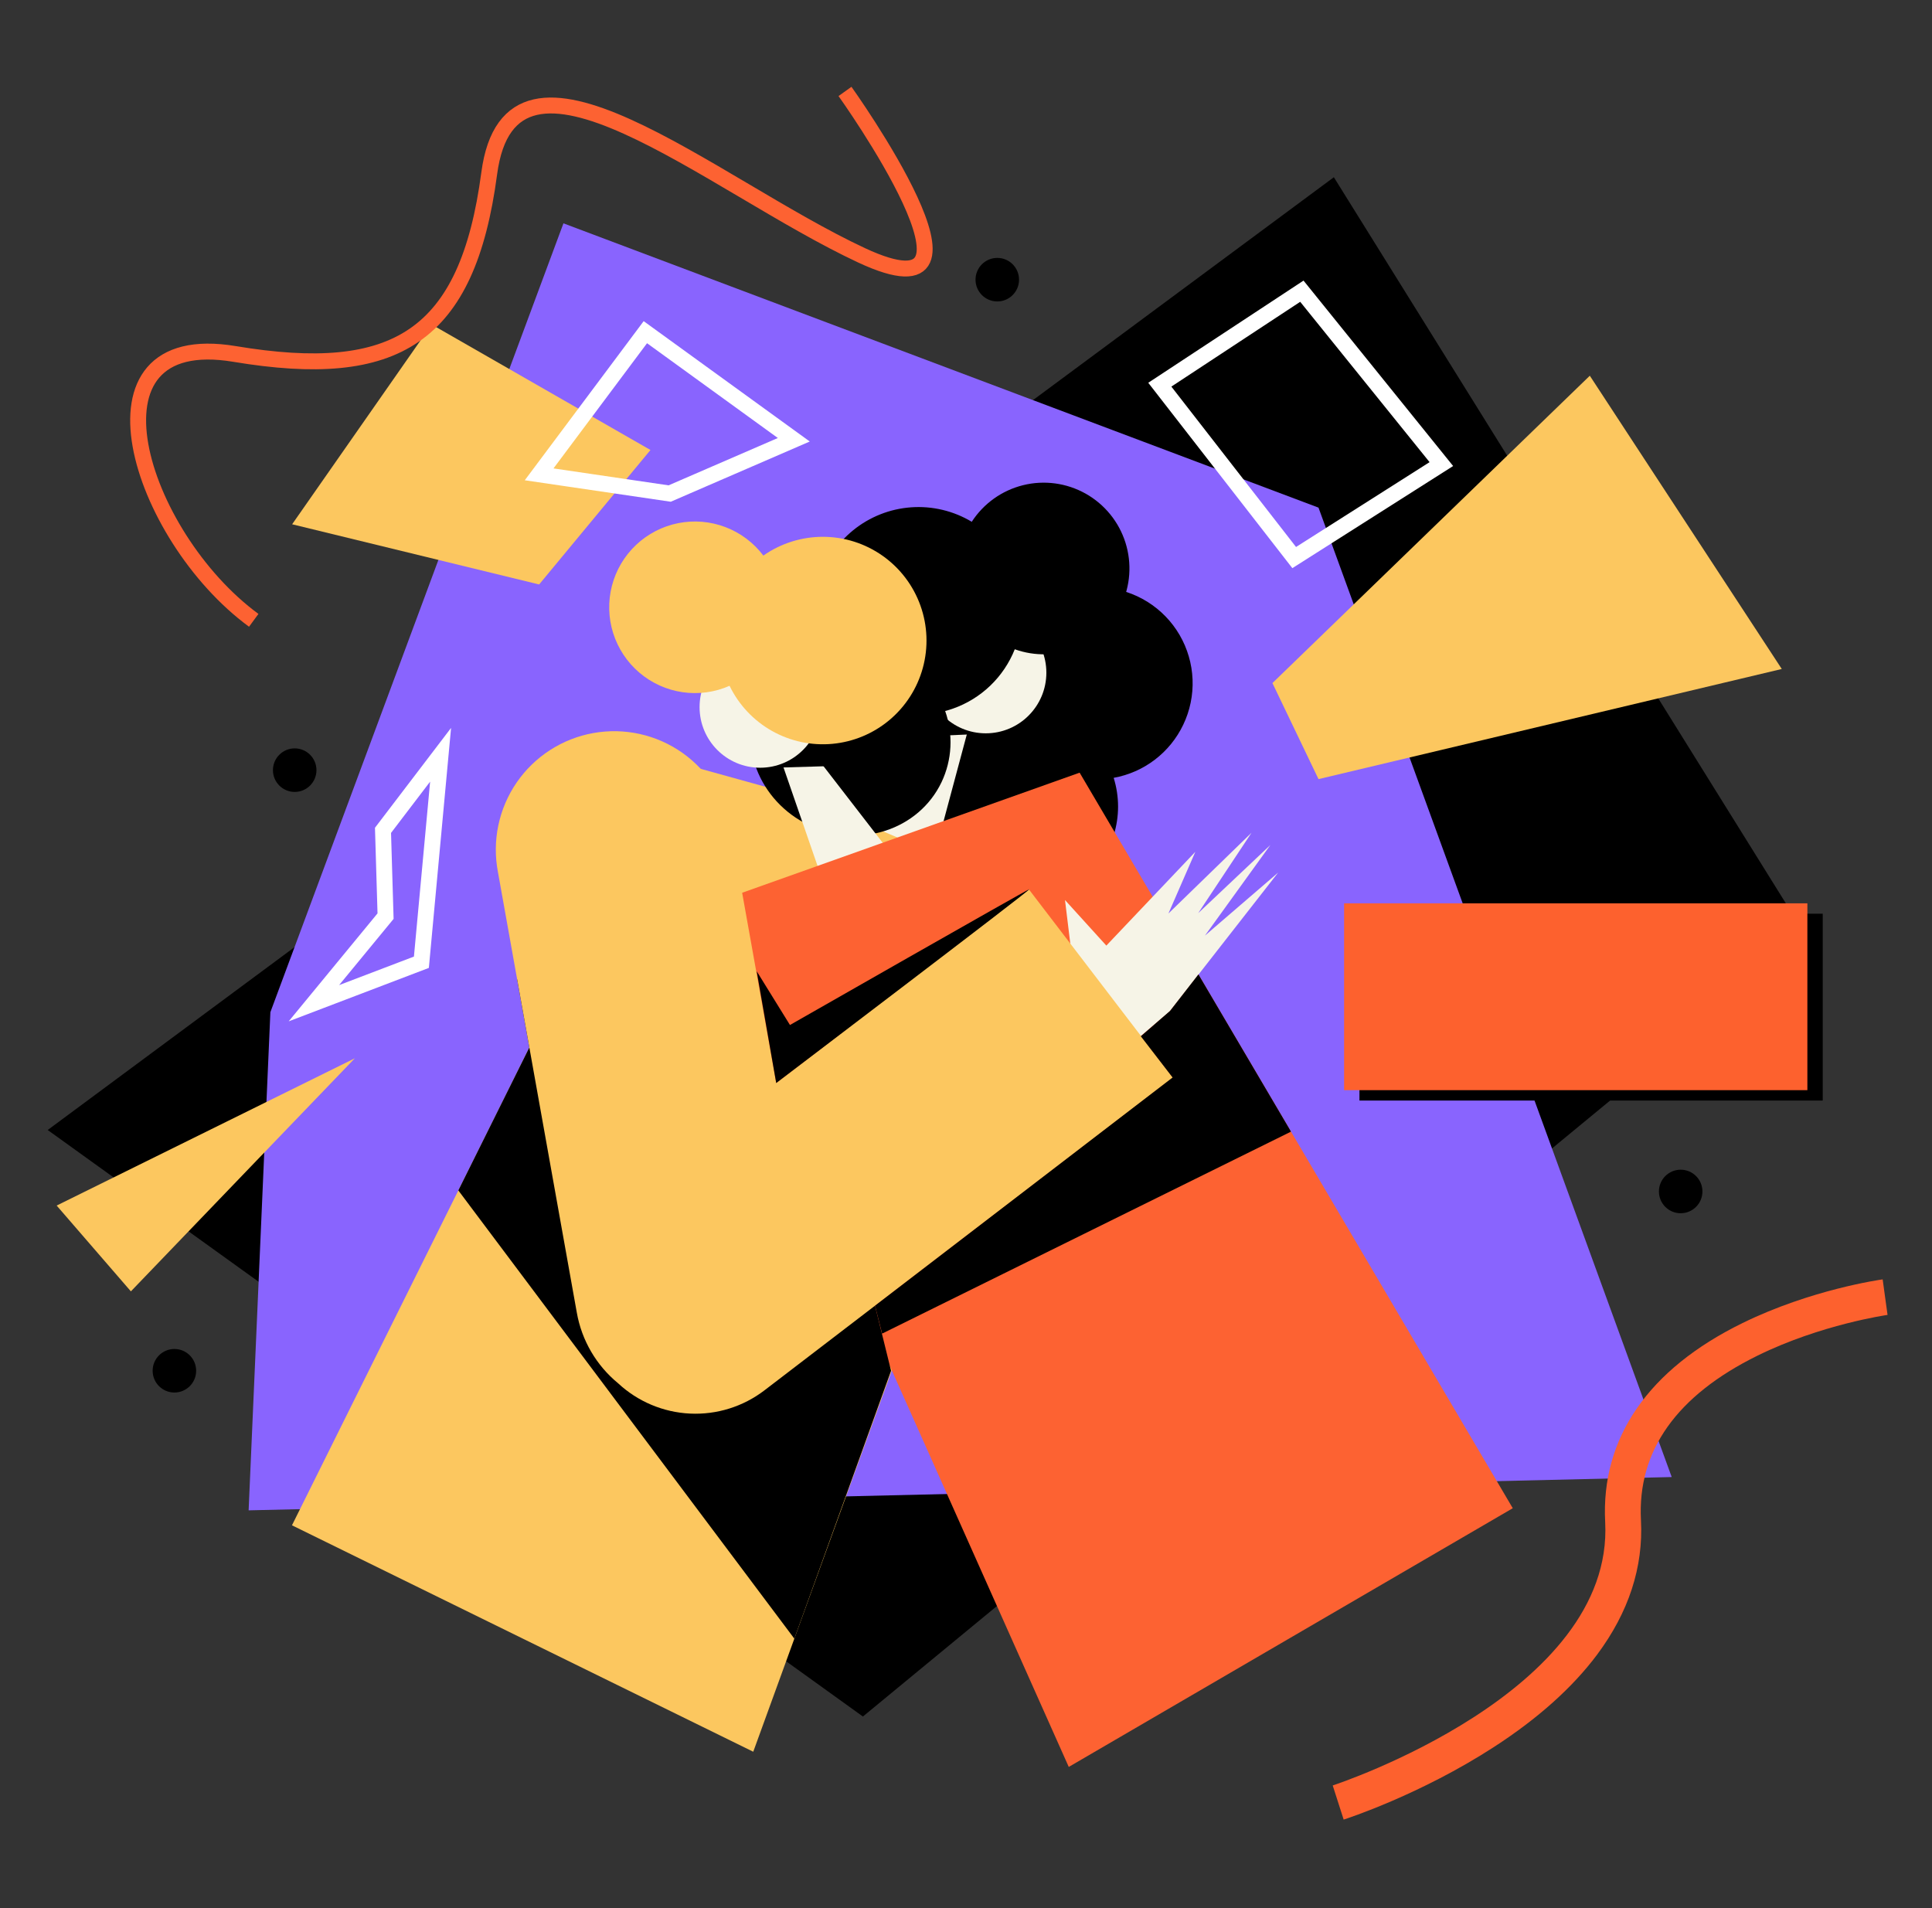
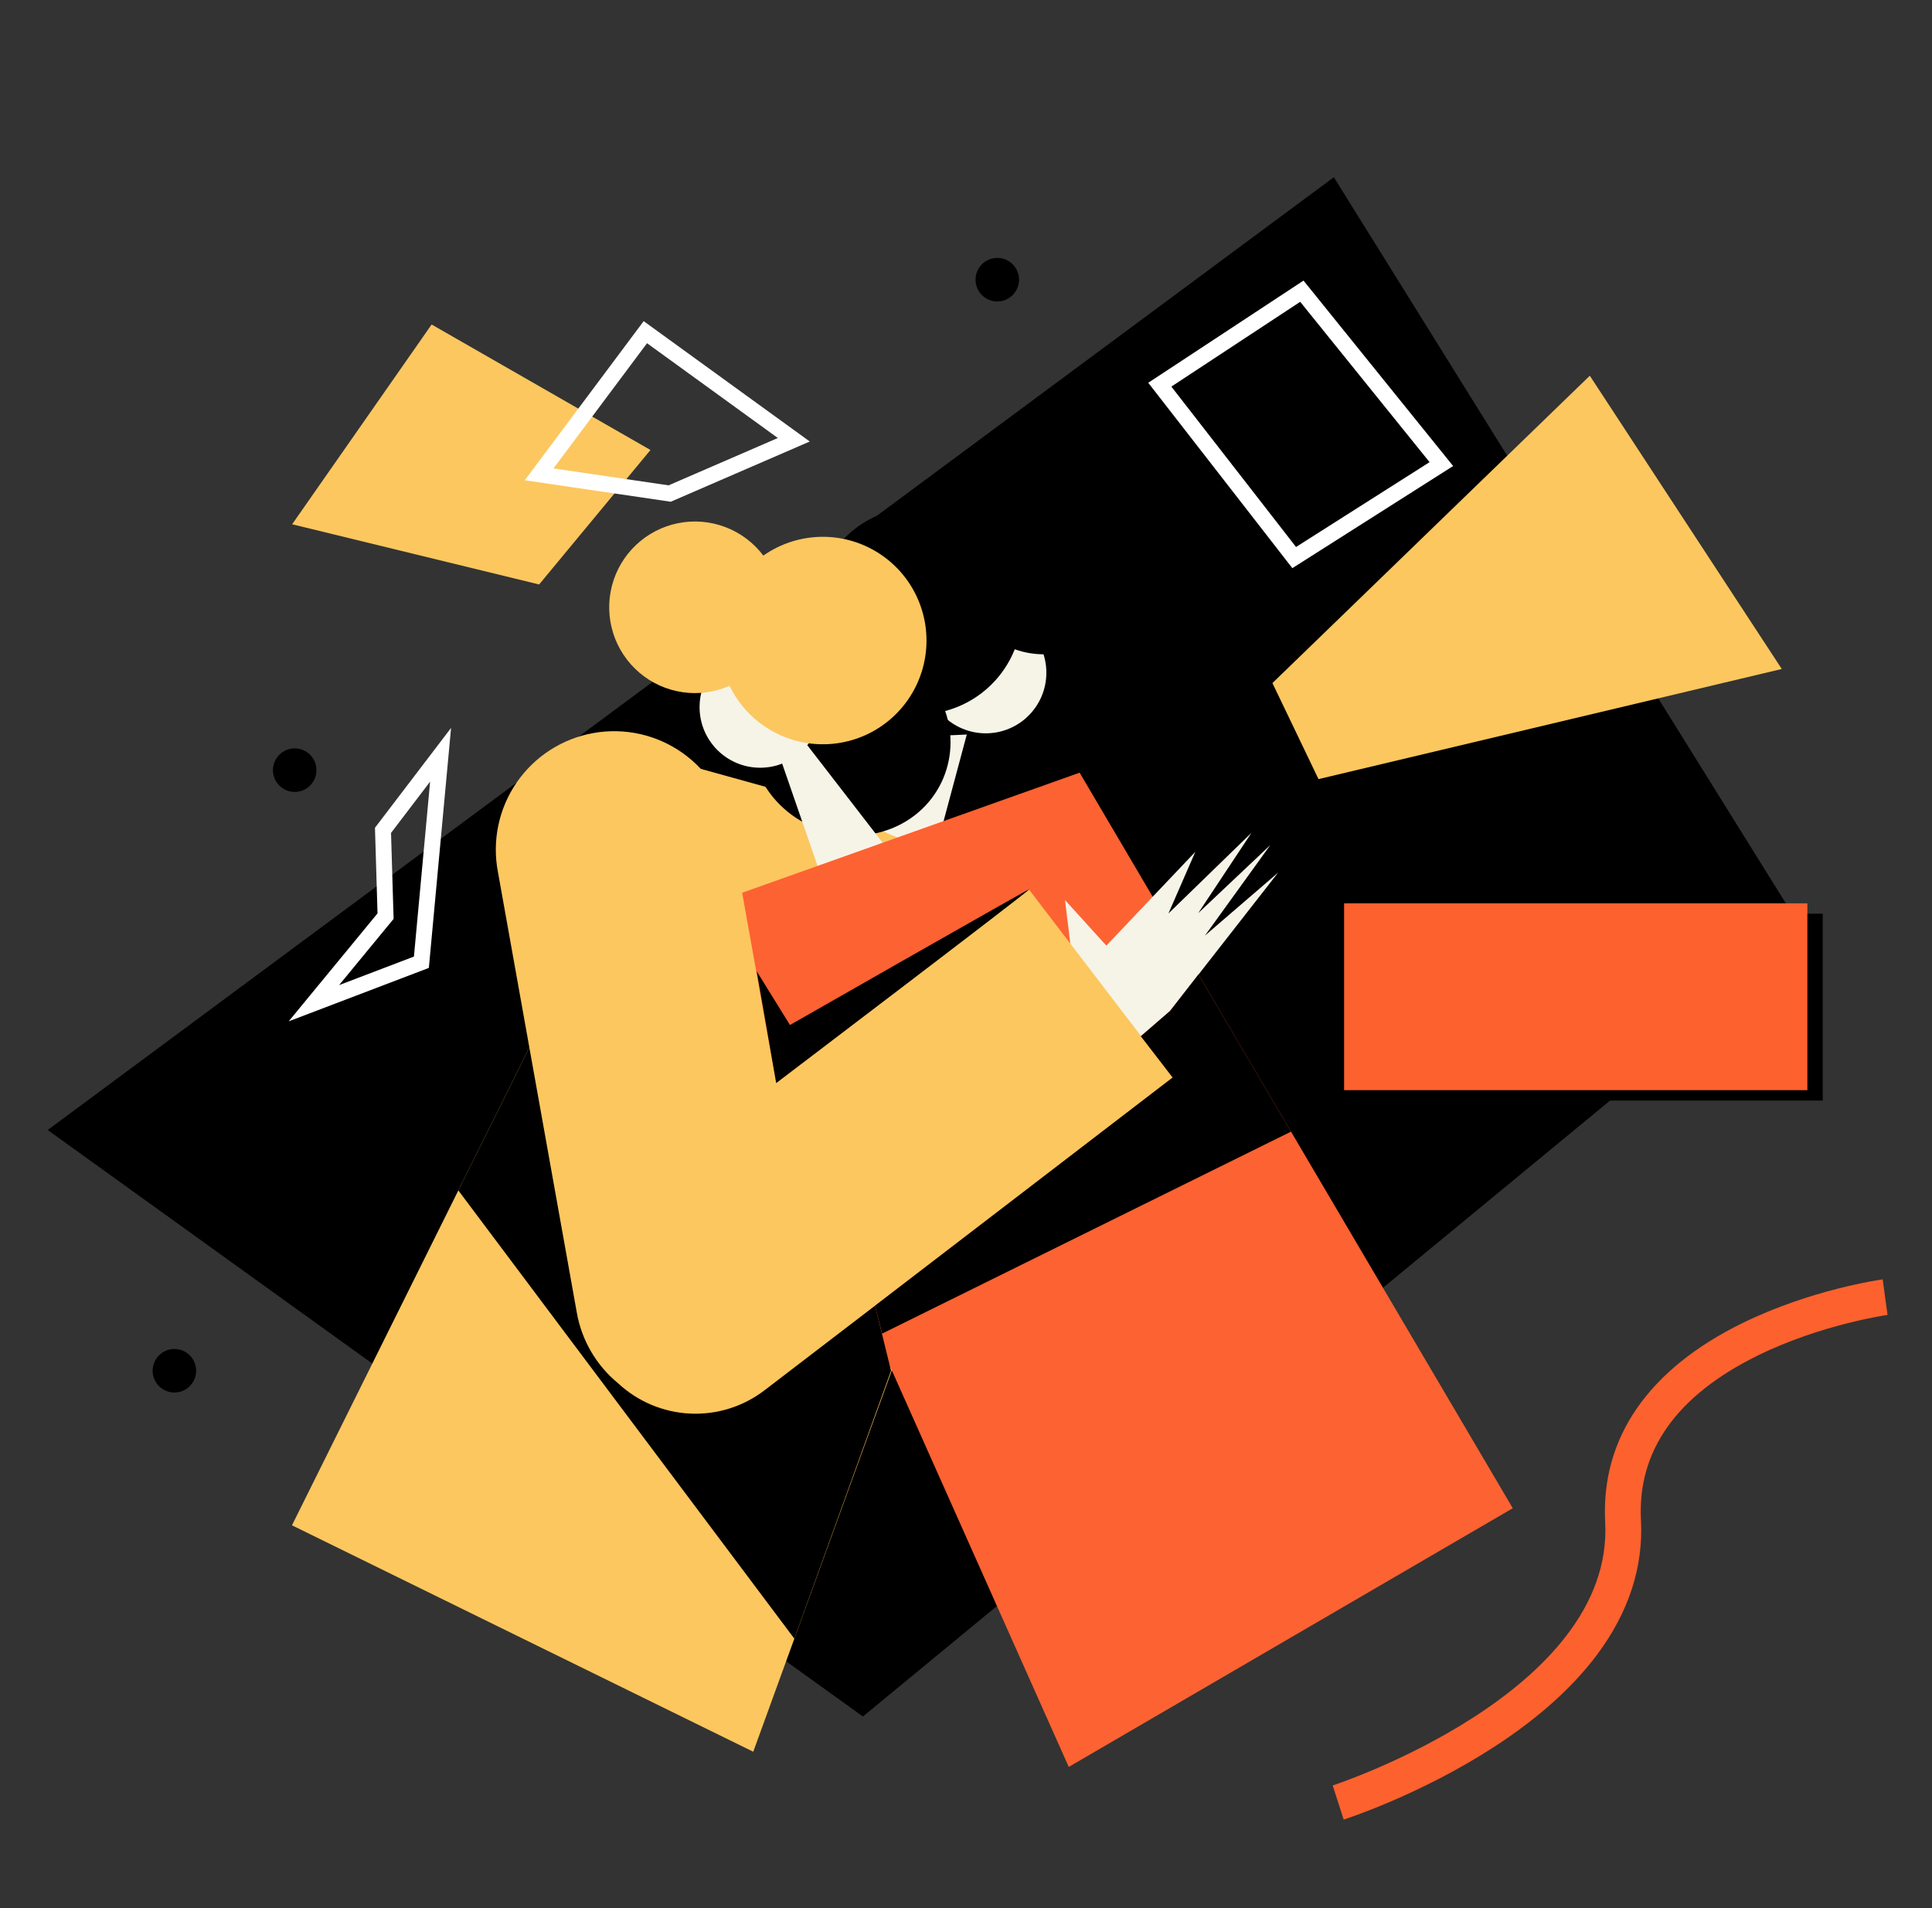
<svg xmlns="http://www.w3.org/2000/svg" width="486" height="480" viewBox="0 0 486 480" fill="none">
  <rect x="0" y="0" width="486" height="480" fill="#333333" stroke="none" />
  <path d="M12 284.262L217.067 431.805L454.649 235.94L335.536 44.584L12 284.262Z" fill="black" />
-   <path d="M62.542 379.94L420.525 371.564L331.673 127.698L141.736 56.181L68.015 254.624" fill="#8964FE" />
  <path d="M257.717 252.914L234.175 317.691L227.736 335.409L199.822 412.209L189.482 440.664L73.446 383.702L115.297 299.461L133.157 263.509L138.102 253.555L168.988 191.38L175.861 193.297L235.552 209.846C239.932 211.062 244.013 213.172 247.539 216.042C251.064 218.912 253.959 222.481 256.04 226.525C258.122 230.568 259.345 234.998 259.634 239.537C259.922 244.076 259.27 248.626 257.717 252.901V252.914Z" fill="#FCC75F" />
  <path d="M297.645 182.318C295.997 185.774 293.55 188.787 290.507 191.109C287.464 193.431 283.912 194.995 280.146 195.671C281.614 200.354 281.622 205.374 280.169 210.062C278.716 214.75 275.871 218.884 272.012 221.913C268.153 224.943 263.464 226.725 258.568 227.021C253.672 227.318 248.802 226.115 244.606 223.574C240.41 221.032 237.087 217.272 235.079 212.794C233.071 208.316 232.474 203.332 233.367 198.505C234.26 193.679 236.601 189.24 240.078 185.778C243.555 182.316 248.003 179.995 252.83 179.126C251.652 175.369 251.409 171.38 252.123 167.508C252.837 163.636 254.485 159.997 256.926 156.908C259.366 153.819 262.523 151.373 266.124 149.784C269.724 148.195 273.658 147.511 277.583 147.791C281.508 148.071 285.305 149.306 288.644 151.39C291.983 153.474 294.762 156.343 296.74 159.747C298.717 163.151 299.834 166.987 299.992 170.922C300.15 174.856 299.344 178.77 297.645 182.321V182.318Z" fill="black" />
  <path d="M218.3 207.491L236.863 179.57L243.845 182.366L235.176 214.71L218.3 207.491Z" fill="#F6F4E7" />
  <path d="M236.766 178.678L232.545 185.227L244.83 184.712L244.846 182.173L236.766 178.678Z" fill="black" />
  <path d="M247.975 184.473C256.392 184.473 263.215 177.645 263.215 169.223C263.215 160.8 256.392 153.972 247.975 153.972C239.559 153.972 232.735 160.8 232.735 169.223C232.735 177.645 239.559 184.473 247.975 184.473Z" fill="#F6F4E7" />
  <path d="M282.009 152.329C279.704 157.15 275.693 160.943 270.754 162.975C265.814 165.007 260.297 165.132 255.27 163.328C253.896 166.782 251.798 169.901 249.117 172.475C246.437 175.05 243.236 177.02 239.731 178.253C239.074 178.485 238.416 178.688 237.757 178.861C239.836 184.716 239.507 191.157 236.843 196.77C231.087 208.805 216.15 213.644 203.479 207.578C190.808 201.512 185.196 186.831 190.962 174.796C194.059 168.327 199.806 163.936 206.415 162.203C204.659 157.142 204.503 151.663 205.967 146.51C207.432 141.357 210.445 136.78 214.599 133.4C218.753 130.021 223.846 128.003 229.186 127.62C234.526 127.237 239.854 128.508 244.447 131.261C247.429 126.659 252.05 123.366 257.37 122.05C262.691 120.734 268.313 121.495 273.094 124.177C277.874 126.859 281.455 131.262 283.109 136.491C284.762 141.72 284.365 147.383 281.997 152.329H282.009Z" fill="black" />
  <path d="M223.538 213.94L218.657 207.623L203.038 187.411L196.274 190.697L207.219 222.342L223.538 213.94Z" fill="#F6F4E7" />
-   <path d="M203.073 186.512L207.747 192.746L195.456 193.107L195.263 190.575L203.073 186.512Z" fill="black" />
  <path d="M191.22 193.129C199.636 193.129 206.459 186.302 206.459 177.879C206.459 169.456 199.636 162.628 191.22 162.628C182.803 162.628 175.979 169.456 175.979 177.879C175.979 186.302 182.803 193.129 191.22 193.129Z" fill="#F6F4E7" />
  <path d="M380.542 379.405L268.849 444.485L172.915 229.481L271.582 194.37L301.467 245.121L324.504 284.239L380.542 379.405Z" fill="#FD6232" />
  <path d="M232.133 168.044C230.729 173.162 227.799 177.731 223.732 181.14C219.666 184.548 214.658 186.635 209.376 187.121C204.094 187.607 198.789 186.47 194.17 183.861C189.55 181.252 185.836 177.295 183.522 172.518C179.814 174.156 175.719 174.715 171.707 174.131C167.696 173.547 163.93 171.843 160.842 169.215C157.754 166.588 155.468 163.142 154.247 159.274C153.025 155.406 152.918 151.272 153.937 147.346C154.956 143.42 157.061 139.86 160.008 137.076C162.956 134.291 166.629 132.395 170.605 131.603C174.58 130.811 178.699 131.157 182.487 132.6C186.276 134.043 189.581 136.526 192.024 139.762C196.419 136.681 201.657 135.031 207.023 135.038C212.389 135.045 217.622 136.709 222.008 139.802C226.395 142.895 229.721 147.266 231.533 152.321C233.345 157.375 233.555 162.866 232.133 168.044Z" fill="#FCC75F" />
  <path d="M224.149 344.826L199.818 412.219L115.296 299.461L133.157 263.509L130.06 246.21L138.102 253.555L175.419 287.638L202.39 312.272L220.112 328.457L224.149 344.826Z" fill="black" />
  <path d="M265.83 248.732C270.147 255.053 274.2 261.567 278.156 268.142L294.253 254.418L321.516 219.51L303.109 235.357L319.556 212.577L301.412 229.709L314.814 209.498L293.924 229.793L300.685 214.285L278.304 237.873L267.903 226.411L270.259 245.739L265.83 248.732Z" fill="#F6F4E7" />
  <path d="M295.035 271.096L192.301 349.751C186.945 353.851 180.312 355.922 173.576 355.599C166.84 355.276 160.436 352.579 155.496 347.986C150.025 343.497 146.339 337.199 145.104 330.229L133.16 263.512L130.063 246.213L125.26 219.378C124.514 215.503 124.544 211.517 125.349 207.654C126.154 203.79 127.718 200.125 129.95 196.871C132.182 193.617 135.038 190.84 138.352 188.699C141.666 186.559 145.371 185.099 149.254 184.404C153.136 183.708 157.118 183.792 160.968 184.649C164.817 185.506 168.459 187.12 171.68 189.397C174.902 191.674 177.639 194.569 179.733 197.913C181.828 201.258 183.237 204.985 183.88 208.879L195.26 272.458L258.844 223.762L295.035 271.096Z" fill="#FCC75F" />
  <path d="M195.26 272.445C195.26 272.445 259.883 223.376 258.918 223.698C257.952 224.02 198.717 257.846 198.717 257.846L190.347 244.315L195.26 272.445Z" fill="black" />
  <path d="M324.729 284.684L221.896 335.483L220.113 328.457L294.974 271.054L286.977 260.684L294.33 254.302L301.467 245.121L324.504 284.239L324.729 284.684Z" fill="black" />
  <path d="M74.132 199.215C77.154 199.215 79.605 196.763 79.605 193.738C79.605 190.714 77.154 188.262 74.132 188.262C71.109 188.262 68.659 190.714 68.659 193.738C68.659 196.763 71.109 199.215 74.132 199.215Z" fill="black" />
-   <path d="M422.778 305.201C425.801 305.201 428.251 302.749 428.251 299.725C428.251 296.7 425.801 294.248 422.778 294.248C419.756 294.248 417.306 296.7 417.306 299.725C417.306 302.749 419.756 305.201 422.778 305.201Z" fill="black" />
  <path d="M250.87 75.832C253.892 75.832 256.342 73.38 256.342 70.356C256.342 67.331 253.892 64.879 250.87 64.879C247.847 64.879 245.397 67.331 245.397 70.356C245.397 73.38 247.847 75.832 250.87 75.832Z" fill="black" />
  <path d="M43.871 350.302C46.893 350.302 49.343 347.85 49.343 344.826C49.343 341.801 46.893 339.349 43.871 339.349C40.848 339.349 38.398 341.801 38.398 344.826C38.398 347.85 40.848 350.302 43.871 350.302Z" fill="black" />
  <path d="M73.488 131.886L108.578 81.631L163.628 113.201L135.62 147.027L73.488 131.886Z" fill="#FCC75F" />
  <path d="M320.084 171.832L399.922 94.517L448.211 168.289L331.673 195.993L320.084 171.832Z" fill="#FCC75F" />
-   <path d="M14.253 303.268L89.262 266.222L32.925 324.852L14.253 303.268Z" fill="#FCC75F" />
  <path d="M458.512 229.854H341.975V276.852H458.512V229.854Z" fill="black" />
  <path d="M454.649 227.242H338.112V274.24H454.649V227.242Z" fill="#FD612E" />
-   <path d="M212.56 23C212.56 23 254.733 81.953 216.745 64.235C178.758 46.517 128.537 2.383 123.065 43.617C117.592 84.852 99.564 95.805 59.001 89.04C18.439 82.275 34.857 134.785 63.83 156.047" stroke="#FD6232" stroke-width="4" stroke-miterlimit="10" />
  <path d="M338.002 457.735L335.247 449.147C335.952 448.918 406.045 425.842 403.788 382.907C402.677 361.754 414.624 344.439 438.337 332.826C455.576 324.385 472.861 321.94 473.588 321.84L474.815 330.777L474.203 326.309L474.818 330.777C474.65 330.799 458.078 333.164 442.12 341.015C421.742 351.049 411.859 364.986 412.789 382.433C413.41 394.227 409.692 405.602 401.741 416.259C395.579 424.502 386.864 432.311 375.835 439.453C357.318 451.456 338.781 457.484 338.002 457.735Z" fill="#FD612E" />
  <path d="M291.754 96.772L327.488 73.255L362.578 116.745L325.557 140.262L291.754 96.772Z" stroke="white" stroke-width="4" stroke-miterlimit="10" />
  <path d="M78.961 252.369L106.003 242.06L110.832 189.872L96.345 208.879L96.989 230.463L78.961 252.369Z" stroke="white" stroke-width="4" stroke-miterlimit="10" />
  <path d="M162.34 83.564L135.62 119.322L168.457 124.154L199.683 110.624L162.34 83.564Z" stroke="white" stroke-width="4" stroke-miterlimit="10" />
</svg>